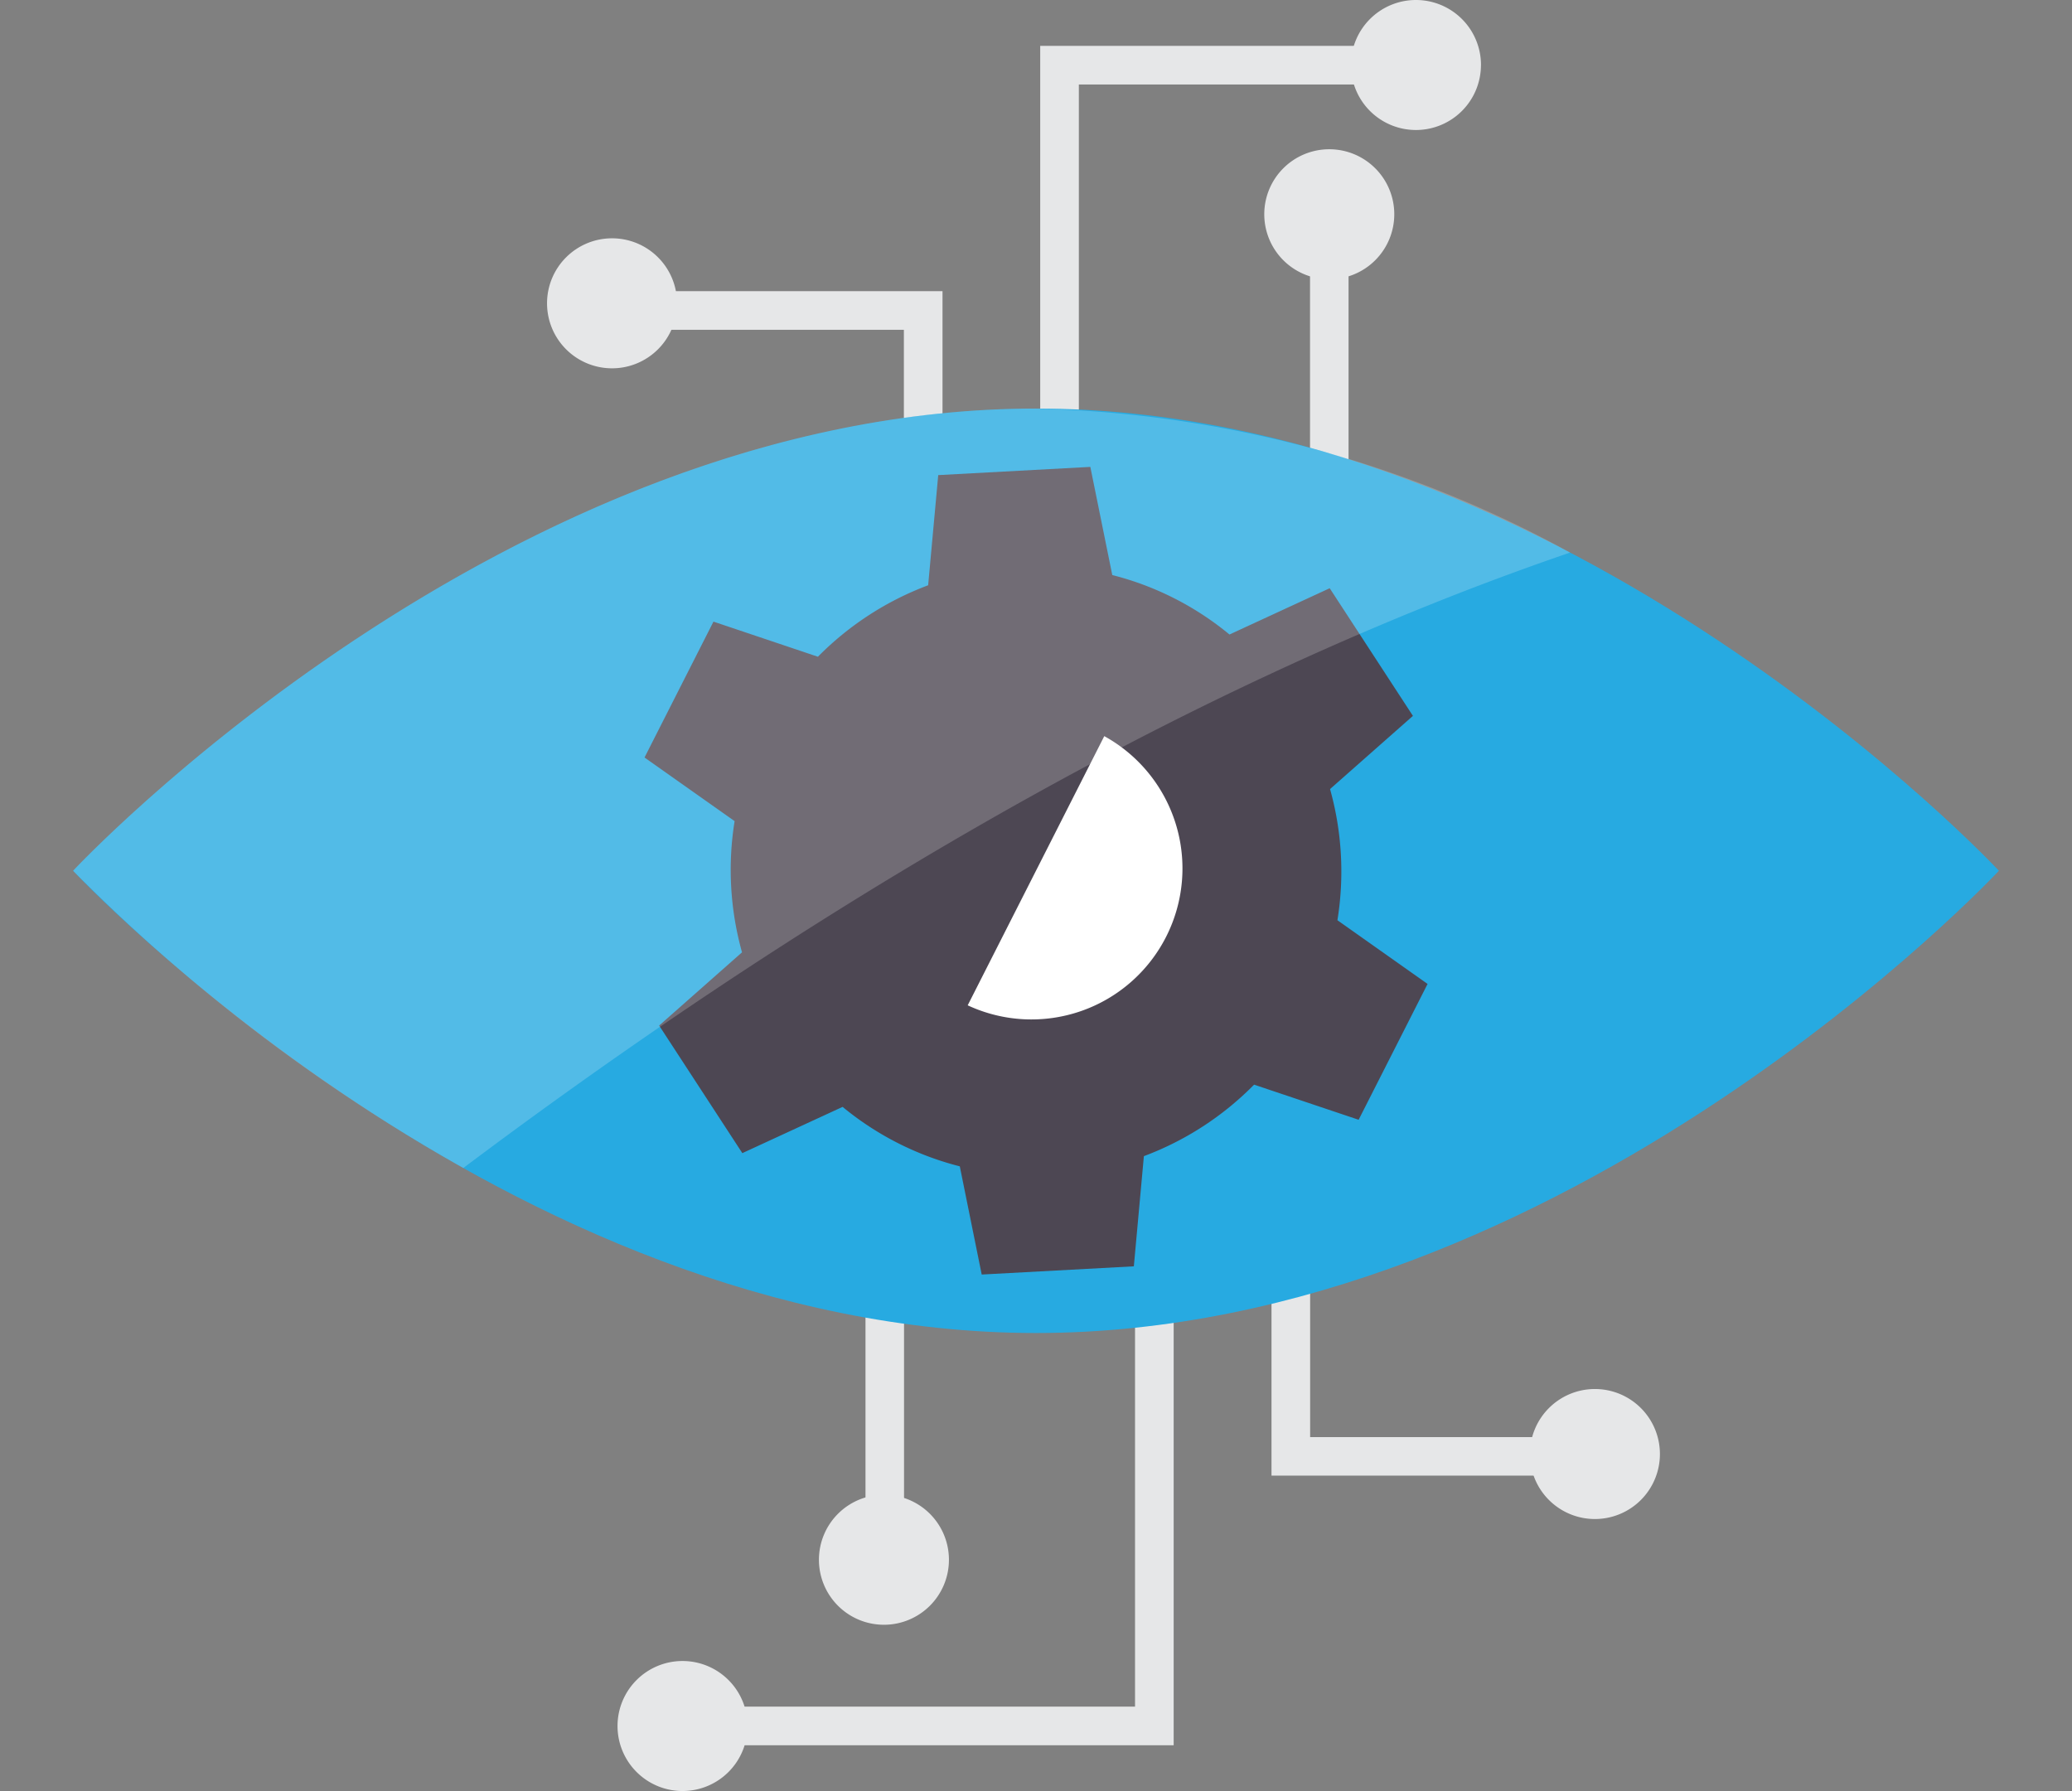
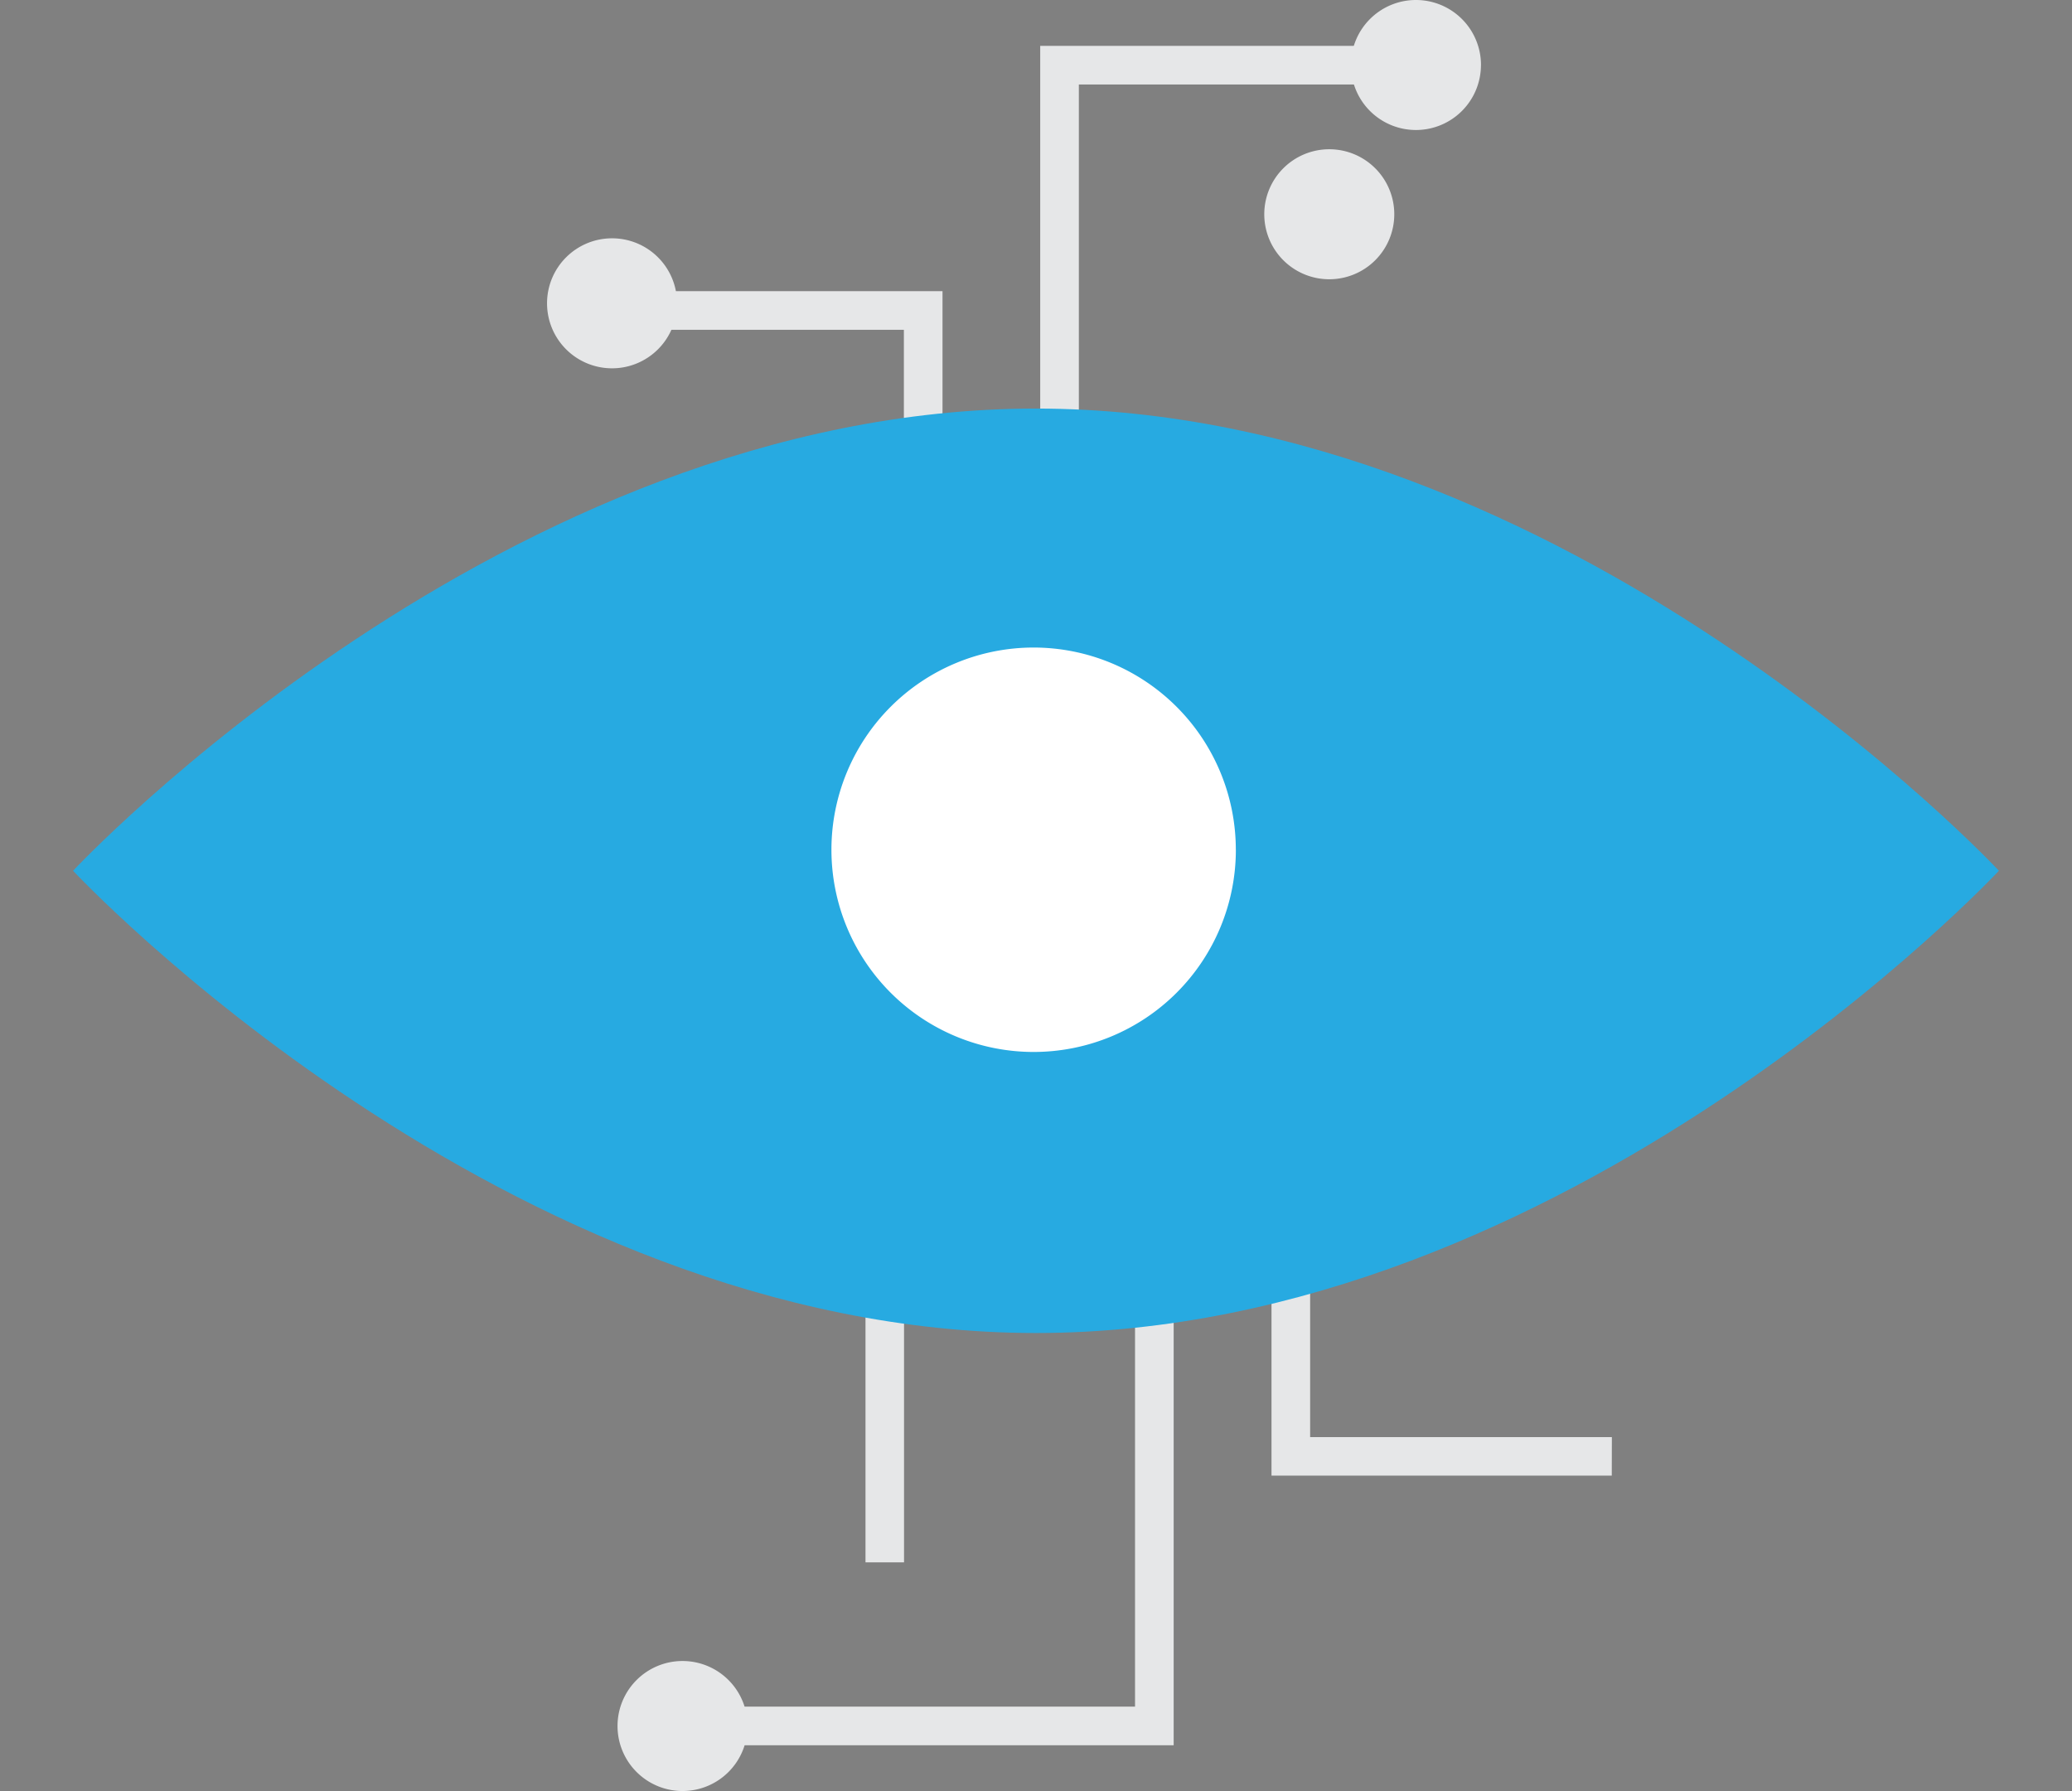
<svg xmlns="http://www.w3.org/2000/svg" width="59" height="51" viewBox="0 0 59 51">
  <rect x="0" y="0" width="59" height="51" fill="#808080" stroke="none" />
  <defs>
    <clipPath id="clip-path">
      <rect id="사각형_37" data-name="사각형 37" width="54.838" height="51" fill="none" />
    </clipPath>
    <clipPath id="clip-path-3">
      <rect id="사각형_35" data-name="사각형 35" width="42.626" height="21.625" fill="none" />
    </clipPath>
  </defs>
  <g id="그룹_49" data-name="그룹 49" transform="translate(-3234 -1552)">
    <rect id="사각형_41" data-name="사각형 41" width="59" height="51" transform="translate(3234 1552)" fill="none" />
    <g id="그룹_46" data-name="그룹 46" transform="translate(3236.081 1552)">
      <g id="그룹_42" data-name="그룹 42" clip-path="url(#clip-path)">
        <path id="패스_74" data-name="패스 74" d="M39.726,29.42h-1.1V17.629H30.038v-1.1h9.688Z" transform="translate(-14.969 -8.238)" fill="#e6e7e8" />
        <path id="패스_75" data-name="패스 75" d="M56,21.926h-1.1V2.6H65.6v1.1H56Z" transform="translate(-27.361 -1.294)" fill="#e6e7e8" />
-         <rect id="사각형_33" data-name="사각형 33" width="1.097" height="13.984" transform="translate(35.222 5.826)" fill="#e6e7e8" />
        <path id="패스_76" data-name="패스 76" d="M77.712,73.409H68.023V62.991h1.1v9.322h8.592Z" transform="translate(-33.898 -31.39)" fill="#e6e7e8" />
        <path id="패스_77" data-name="패스 77" d="M48.6,81.631H34.638v-1.1H47.5V64.082h1.1Z" transform="translate(-17.261 -31.934)" fill="#e6e7e8" />
        <rect id="사각형_34" data-name="사각형 34" width="1.097" height="11.517" transform="translate(22.564 32.972)" fill="#e6e7e8" />
        <g id="그룹_41" data-name="그룹 41">
          <g id="그룹_40" data-name="그룹 40" clip-path="url(#clip-path)">
            <path id="패스_78" data-name="패스 78" d="M27.419,23.19C12.276,23.19,0,36.351,0,36.351S12.276,49.514,27.419,49.514,54.838,36.351,54.838,36.351,42.563,23.19,27.419,23.19" transform="translate(0 -11.556)" fill="#27aae1" />
            <path id="패스_79" data-name="패스 79" d="M54.559,42.513A5.758,5.758,0,1,1,48.8,36.755a5.759,5.759,0,0,1,5.758,5.758" transform="translate(-21.449 -18.316)" fill="#fff" />
-             <path id="패스_80" data-name="패스 80" d="M49.091,31.274a8.519,8.519,0,0,0-3.337-1.693l-.625-3.08-4.331.234-.287,3.137a8.687,8.687,0,0,0-3.139,2.035l-2.974-1-1.963,3.869L35,36.588a8.728,8.728,0,0,0,.211,3.736l-2.36,2.085,2.369,3.633,2.855-1.317a8.556,8.556,0,0,0,3.337,1.693l.624,3.081,4.332-.234.286-3.137a8.665,8.665,0,0,0,3.138-2.036l2.977,1,1.963-3.868L52.165,39.41a8.707,8.707,0,0,0-.21-3.735l2.36-2.084-2.37-3.635Zm-3.565,2.894a4.3,4.3,0,0,1-3.889,7.665" transform="translate(-16.163 -13.206)" fill="#4d4753" />
            <path id="패스_81" data-name="패스 81" d="M76.233,1.851A1.851,1.851,0,1,1,74.383,0a1.851,1.851,0,0,1,1.851,1.85" transform="translate(-36.144 0)" fill="#e6e7e8" />
            <path id="패스_82" data-name="패스 82" d="M71.315,10.322a1.851,1.851,0,1,1-1.851-1.851,1.851,1.851,0,0,1,1.851,1.851" transform="translate(-33.694 -4.221)" fill="#e6e7e8" />
            <path id="패스_83" data-name="패스 83" d="M30.6,15.377a1.851,1.851,0,1,1-1.851-1.851A1.85,1.85,0,0,1,30.6,15.377" transform="translate(-13.402 -6.74)" fill="#e6e7e8" />
-             <path id="패스_84" data-name="패스 84" d="M46.037,86.7a1.851,1.851,0,1,1-1.851-1.852A1.851,1.851,0,0,1,46.037,86.7" transform="translate(-21.097 -42.284)" fill="#e6e7e8" />
            <path id="패스_85" data-name="패스 85" d="M34.605,96.131a1.851,1.851,0,1,1-1.851-1.851,1.851,1.851,0,0,1,1.851,1.851" transform="translate(-15.4 -46.982)" fill="#e6e7e8" />
-             <path id="패스_86" data-name="패스 86" d="M86.391,80.692a1.851,1.851,0,1,1-1.851-1.851,1.851,1.851,0,0,1,1.851,1.851" transform="translate(-41.206 -39.288)" fill="#e6e7e8" />
            <g id="그룹_39" data-name="그룹 39" transform="translate(0 11.634)" opacity="0.2">
              <g id="그룹_38" data-name="그룹 38">
                <g id="그룹_37" data-name="그룹 37" clip-path="url(#clip-path-3)">
-                   <path id="패스_87" data-name="패스 87" d="M27.419,23.19C12.276,23.19,0,36.351,0,36.351a50.462,50.462,0,0,0,11.112,8.464c9.107-6.834,20.043-13.6,31.514-17.524a33.05,33.05,0,0,0-15.206-4.1" transform="translate(0 -23.19)" fill="#fff" />
-                 </g>
+                   </g>
              </g>
            </g>
          </g>
        </g>
      </g>
    </g>
  </g>
</svg>